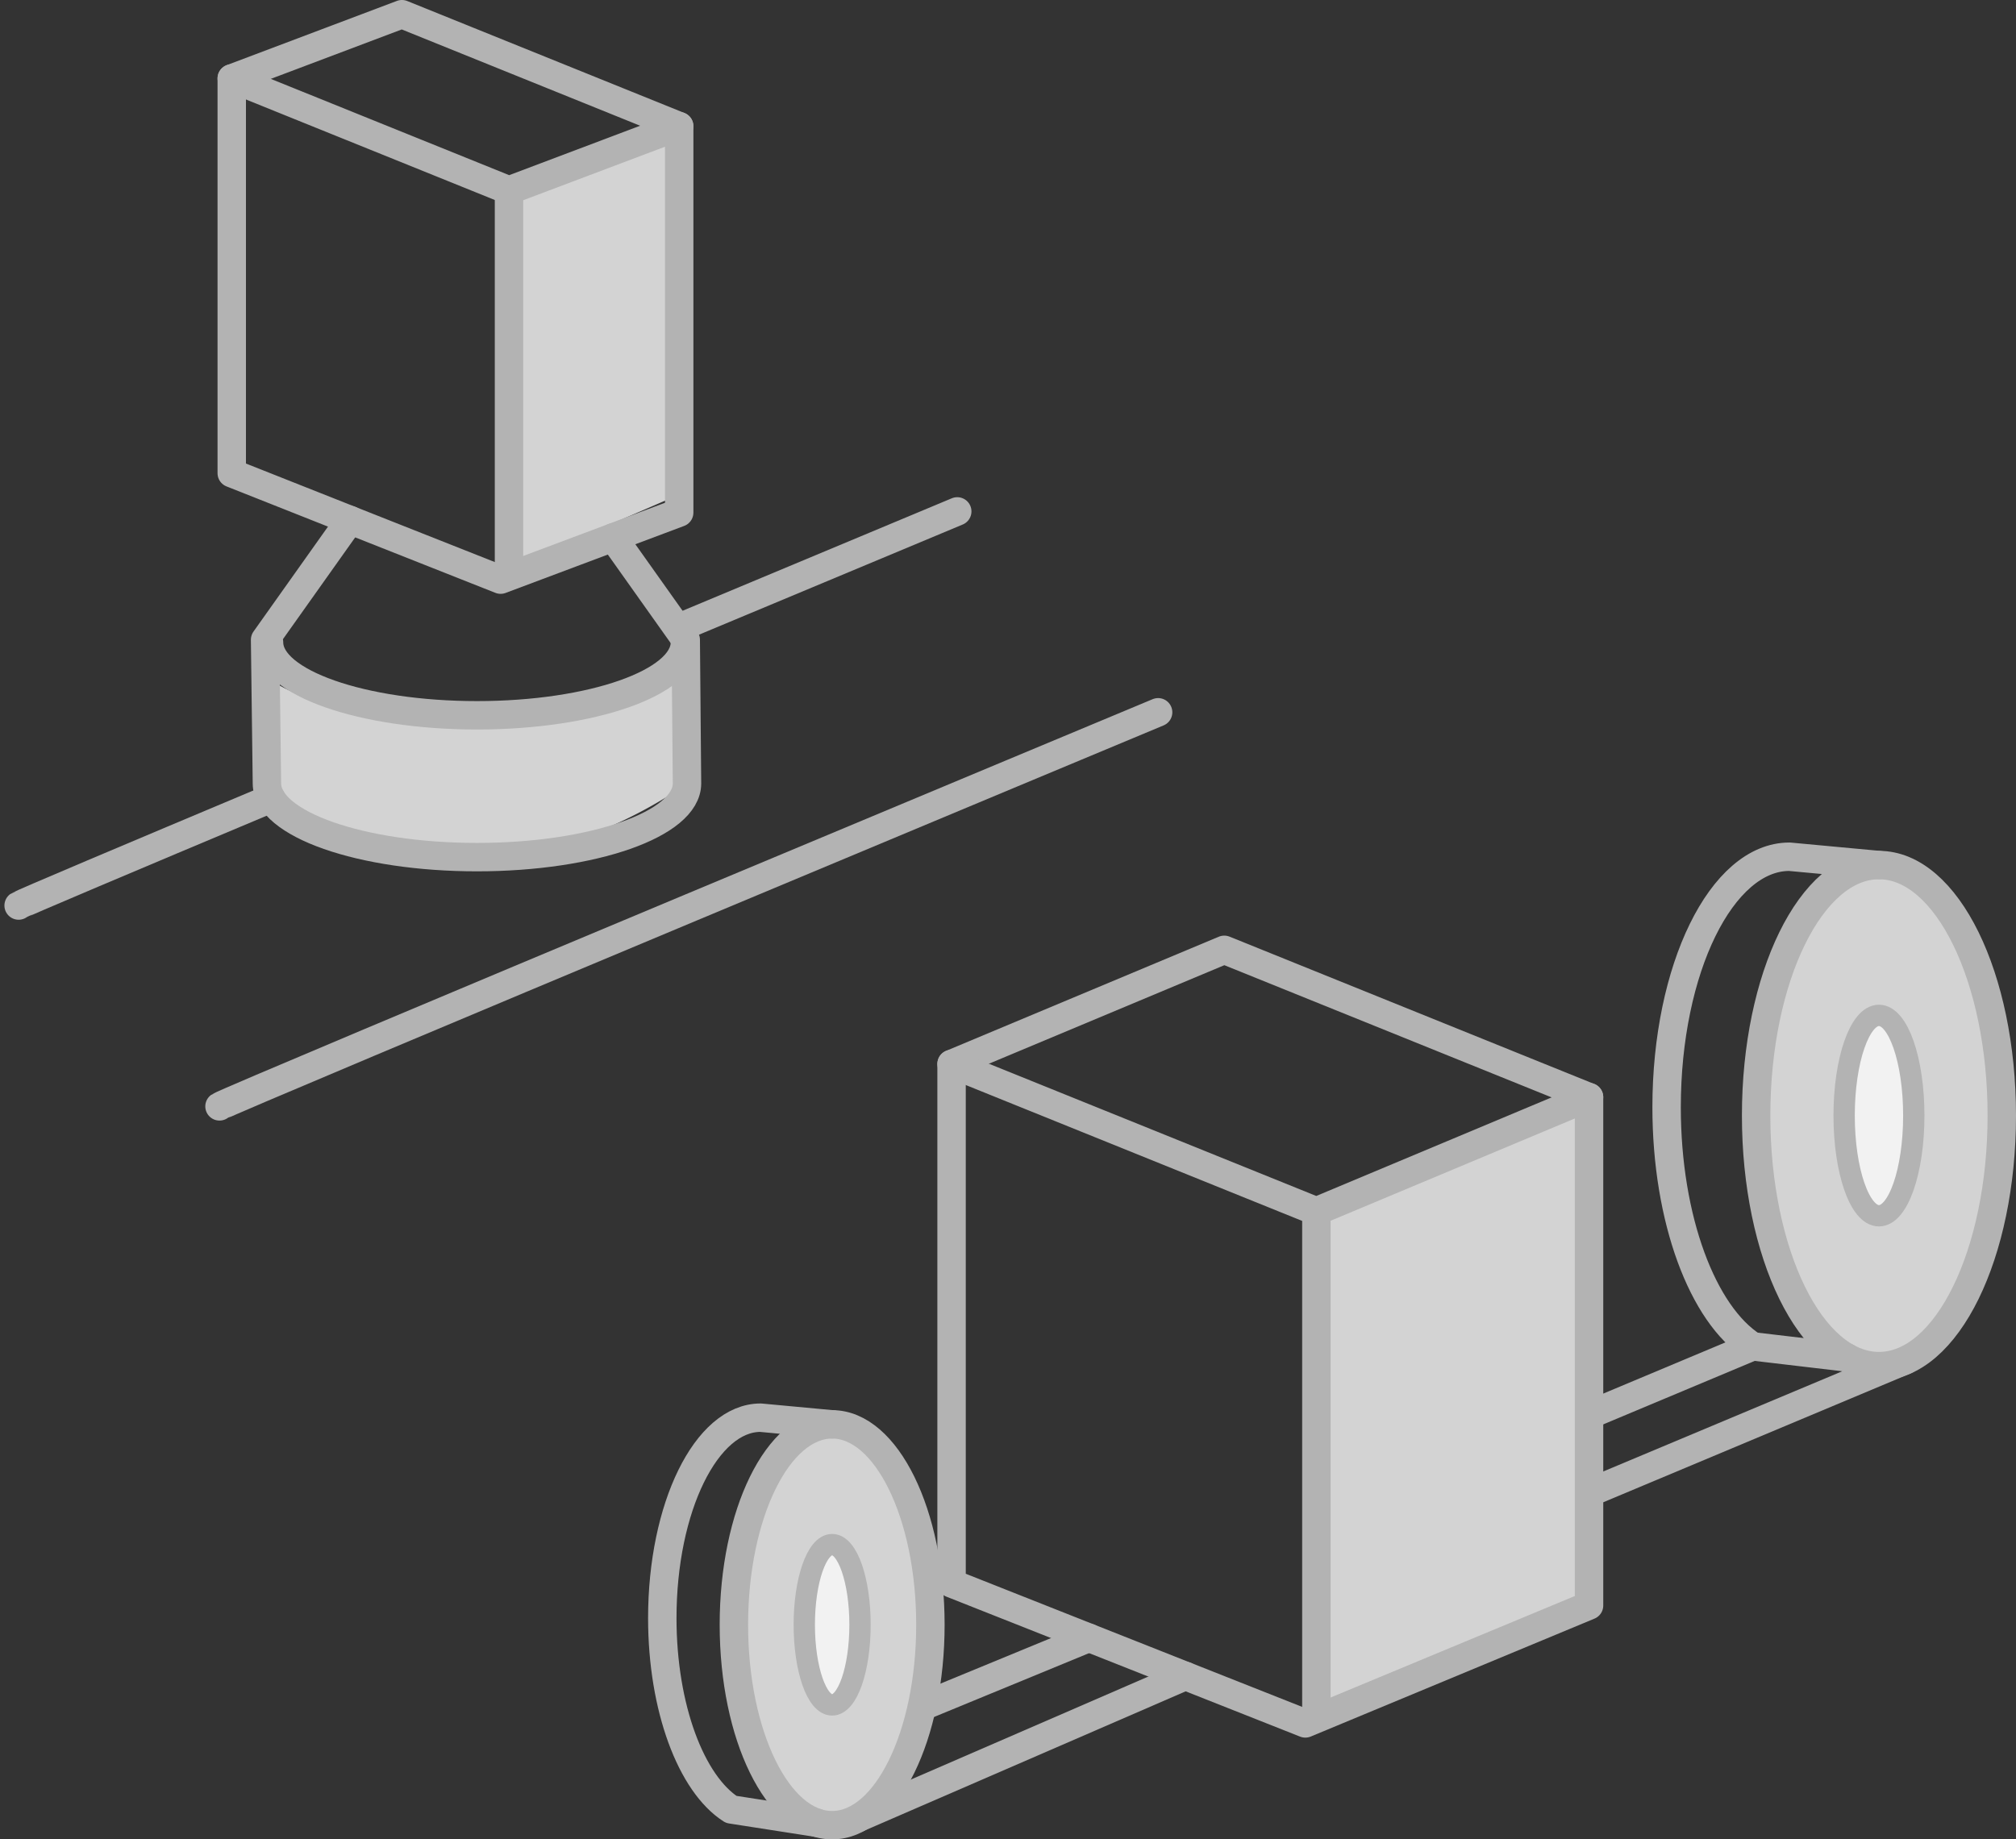
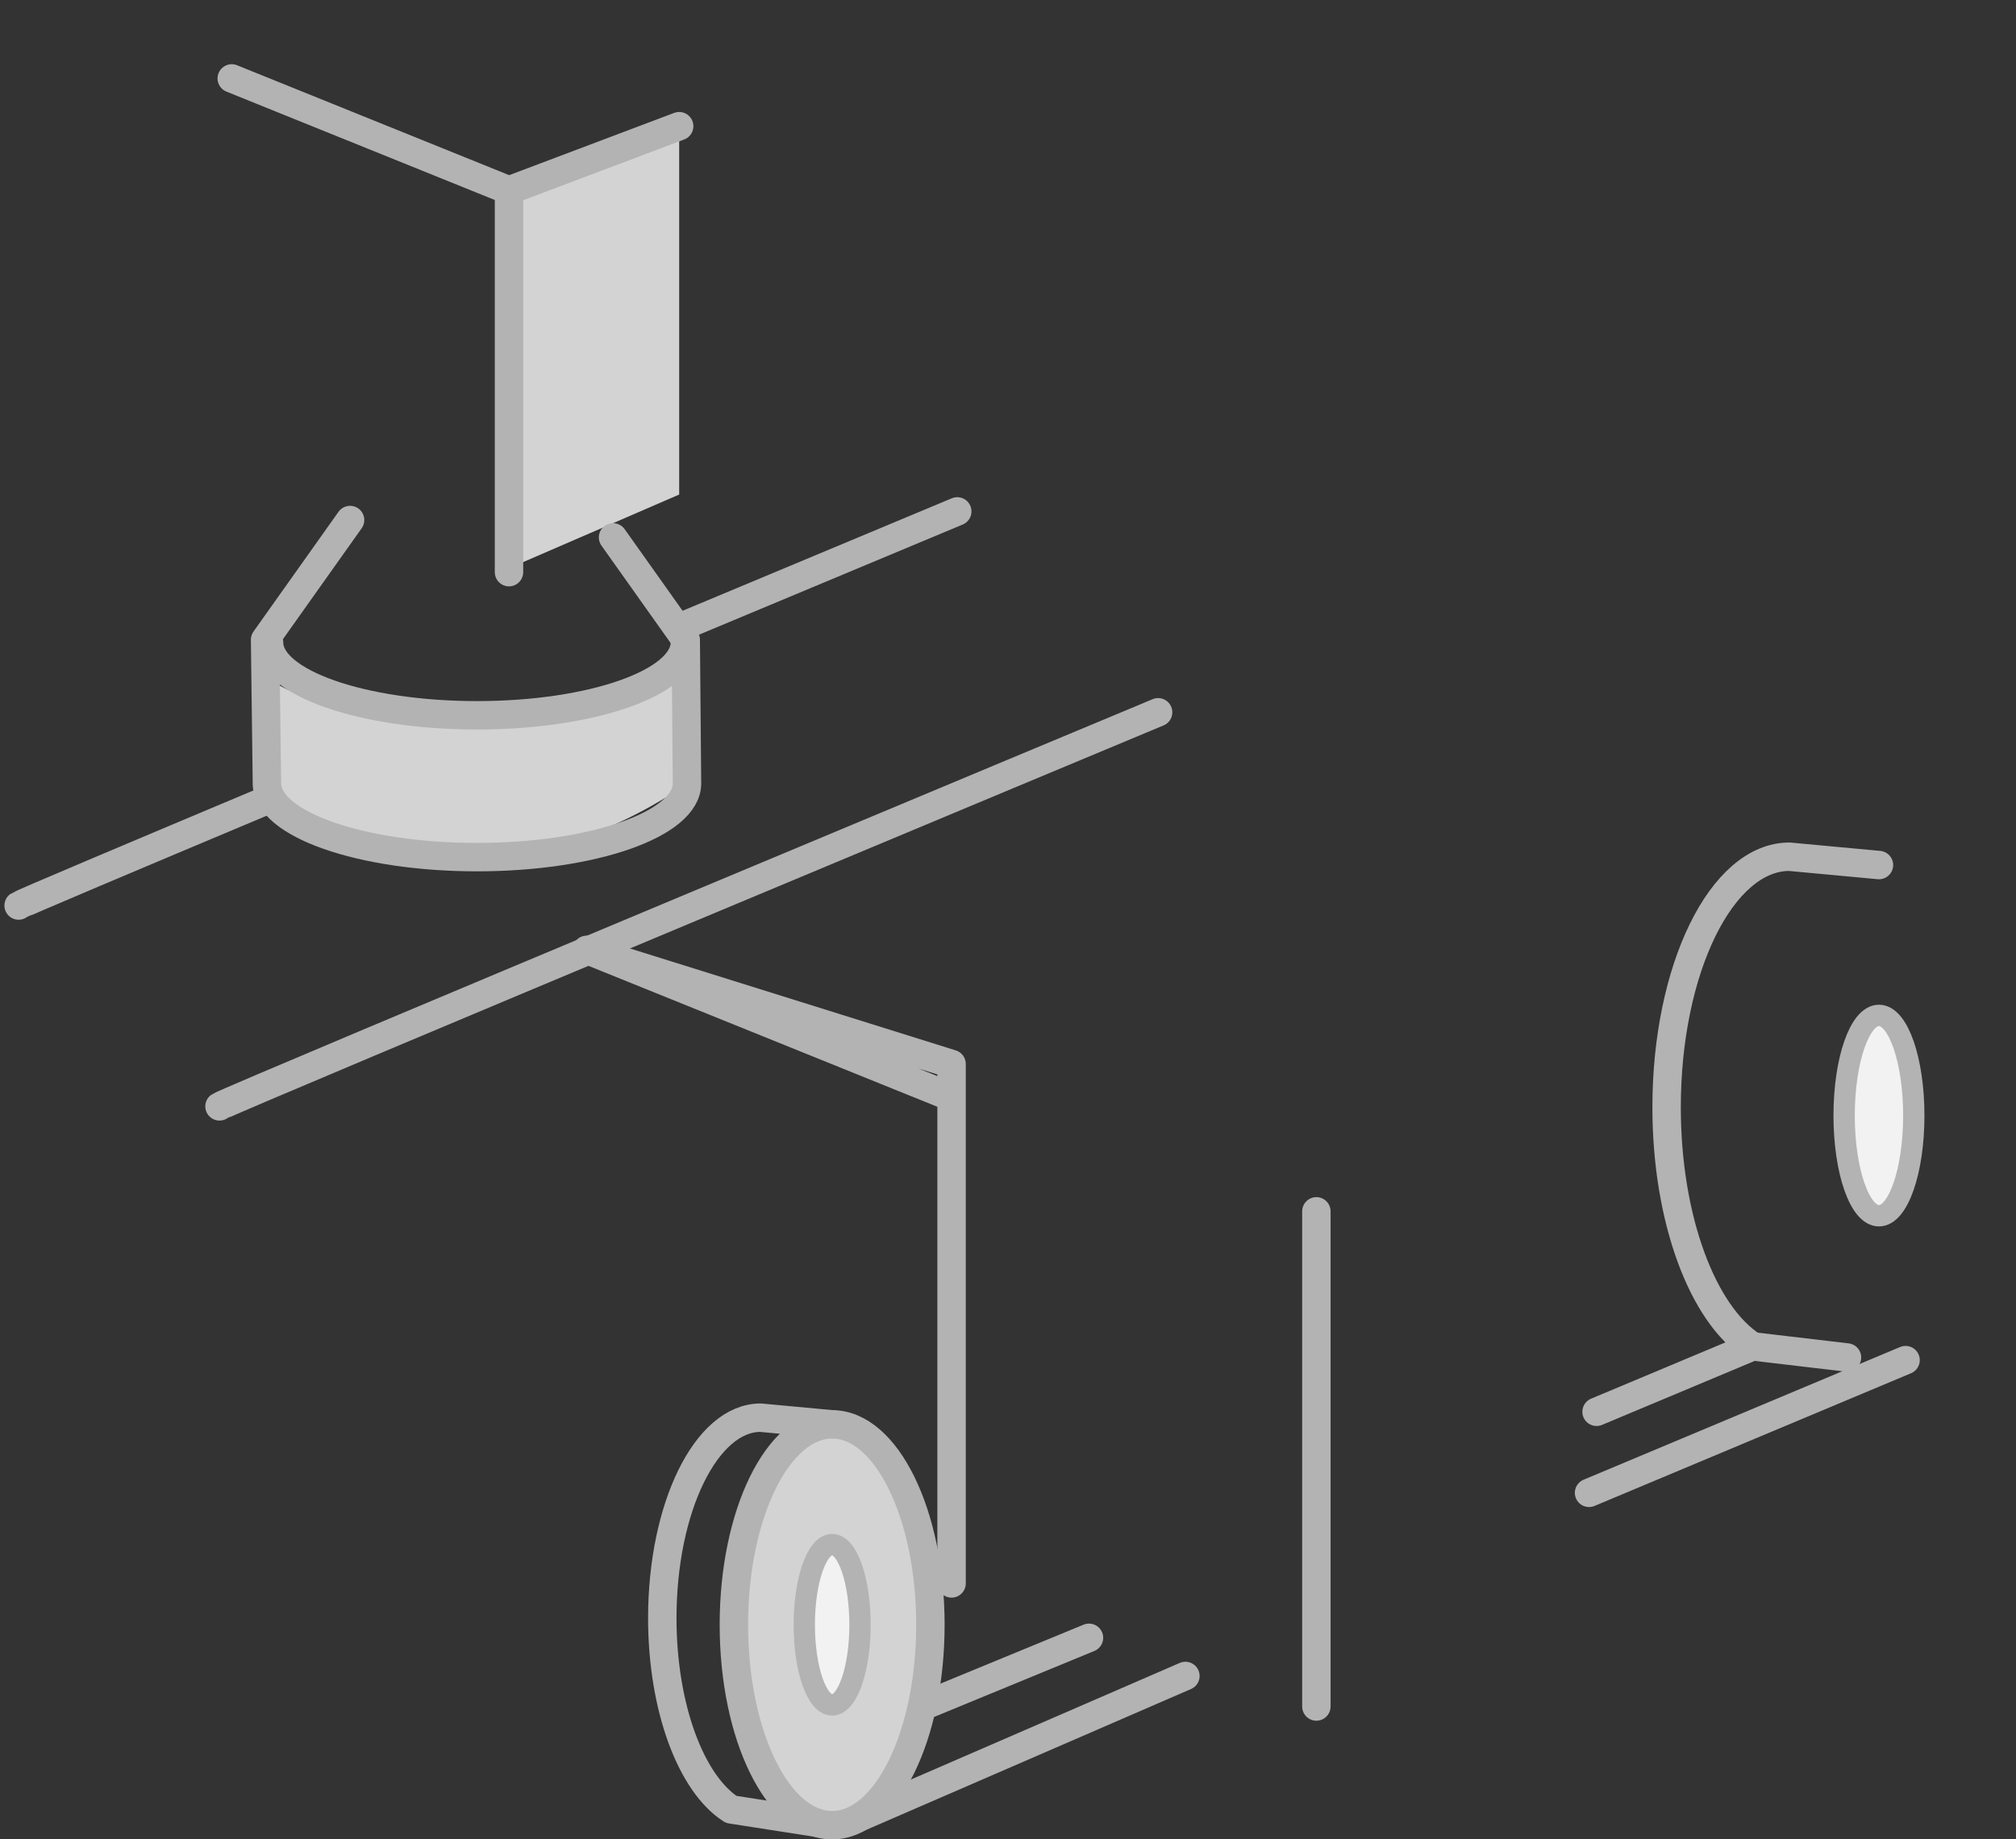
<svg xmlns="http://www.w3.org/2000/svg" width="141.873" height="129.472" viewBox="0 0 141.873 129.472">
  <rect x="0" y="0" width="141.873" height="129.472" fill="#333333" stroke="none" />
  <defs>
    <style>
      .cls-1, .cls-3 {
        fill: #d3d3d3;
      }

      .cls-2 {
        fill: none;
      }

      .cls-2, .cls-3, .cls-4 {
        stroke: #b3b3b3;
        stroke-linecap: round;
        stroke-linejoin: round;
      }

      .cls-2, .cls-3 {
        stroke-width: 2px;
      }

      .cls-4 {
        fill: #f2f2f2;
        stroke-width: 1.5px;
      }
    </style>
  </defs>
  <g id="icon-process-09" transform="translate(1834.873 -482.438)">
    <path id="パス_688" data-name="パス 688" class="cls-1" d="M-1797.307,496.275v26.593l11.976-5.186v-25.24Z" transform="translate(-1.746 -0.434)" />
    <path id="パス_689" data-name="パス 689" class="cls-1" d="M-1815.305,532.335v9.022a36.123,36.123,0,0,0,14.878,3.708c7.833,0,14.781-5.187,14.781-5.187v-8.788s-3.837,4.53-14.9,4.53S-1815.305,532.335-1815.305,532.335Z" transform="translate(-0.879 -2.295)" />
-     <path id="パス_690" data-name="パス 690" class="cls-1" d="M-1737.614,572.53V607.6l19.189-8.3V563.52Z" transform="translate(-4.621 -3.857)" />
-     <path id="パス_691" data-name="パス 691" class="cls-2" d="M-1764.586,560.661v36.564l24.895,9.854,19.967-8.3V563l-25.672-10.373Z" transform="translate(-3.322 -3.332)" />
-     <path id="パス_692" data-name="パス 692" class="cls-2" d="M-1764.586,561.068l25.672,10.373,19.189-8.039" transform="translate(-3.322 -3.739)" />
+     <path id="パス_691" data-name="パス 691" class="cls-2" d="M-1764.586,560.661v36.564V563l-25.672-10.373Z" transform="translate(-3.322 -3.332)" />
    <line id="線_168" data-name="線 168" class="cls-2" y2="34.855" transform="translate(-1742.235 567.702)" />
-     <path id="パス_693" data-name="パス 693" class="cls-2" d="M-1817.805,487.958v27.788l8.329,3.3,10.591,4.192,12.568-4.718v-27.2l-19.511-7.883Z" transform="translate(-0.759 0)" />
    <path id="パス_694" data-name="パス 694" class="cls-2" d="M-1817.805,488.187l19.511,7.883,11.976-4.521" transform="translate(-0.759 -0.229)" />
    <line id="線_169" data-name="線 169" class="cls-2" y2="26.87" transform="translate(-1799.053 495.841)" />
    <path id="パス_695" data-name="パス 695" class="cls-2" d="M-1784.529,528.306c10.893-4.554,19.382-8.1,19.382-8.1" transform="translate(-2.361 -1.771)" />
    <path id="パス_696" data-name="パス 696" class="cls-2" d="M-1833.562,548.97c.176-.131,7.784-3.345,17.778-7.542" transform="translate(0 -2.793)" />
    <path id="パス_697" data-name="パス 697" class="cls-2" d="M-1818.711,562.8c.519-.389,66.054-27.739,66.054-27.739" transform="translate(-0.715 -2.486)" />
    <line id="線_170" data-name="線 170" class="cls-2" y1="4.528" x2="10.801" transform="translate(-1722.517 577.284)" />
    <line id="線_171" data-name="線 171" class="cls-2" y1="4.834" x2="11.734" transform="translate(-1769.971 597.721)" />
    <line id="線_172" data-name="線 172" class="cls-2" y1="9.341" x2="22.274" transform="translate(-1723.046 578.176)" />
    <line id="線_173" data-name="線 173" class="cls-2" y1="10.035" x2="23.133" transform="translate(-1774.585 600.407)" />
    <path id="パス_698" data-name="パス 698" class="cls-2" d="M-1790.852,522.066l5.115,7.206.089,10.113c0,2.865-6.618,5.187-14.781,5.187s-14.781-2.322-14.781-5.187l-.129-10.113,5.981-8.428" transform="translate(-0.878 -1.802)" />
    <path id="パス_699" data-name="パス 699" class="cls-2" d="M-1785.781,529.89c0,2.836-6.551,5.134-14.634,5.134s-14.634-2.3-14.634-5.134" transform="translate(-0.892 -2.237)" />
-     <ellipse id="楕円形_44" data-name="楕円形 44" class="cls-3" cx="8.644" cy="17.634" rx="8.644" ry="17.634" transform="translate(-1711.288 543.329)" />
    <ellipse id="楕円形_45" data-name="楕円形 45" class="cls-4" cx="2.451" cy="7.053" rx="2.451" ry="7.053" transform="translate(-1705.095 553.909)" />
    <path id="パス_700" data-name="パス 700" class="cls-2" d="M-1696.776,546.329l-6.3-.586c-4.773,0-8.644,7.9-8.644,17.634,0,7.9,2.549,14.592,6.06,16.832l6.635.782" transform="translate(-5.868 -3.001)" />
    <ellipse id="楕円形_46" data-name="楕円形 46" class="cls-3" cx="6.915" cy="14.107" rx="6.915" ry="14.107" transform="translate(-1783.227 582.696)" />
    <ellipse id="楕円形_47" data-name="楕円形 47" class="cls-4" cx="1.961" cy="5.643" rx="1.961" ry="5.643" transform="translate(-1778.273 591.16)" />
    <path id="パス_701" data-name="パス 701" class="cls-2" d="M-1774.02,587.694l-5.038-.469c-3.819,0-6.915,6.316-6.915,14.107,0,6.322,2.039,11.673,4.849,13.467l6.029.939" transform="translate(-2.292 -4.998)" />
  </g>
</svg>